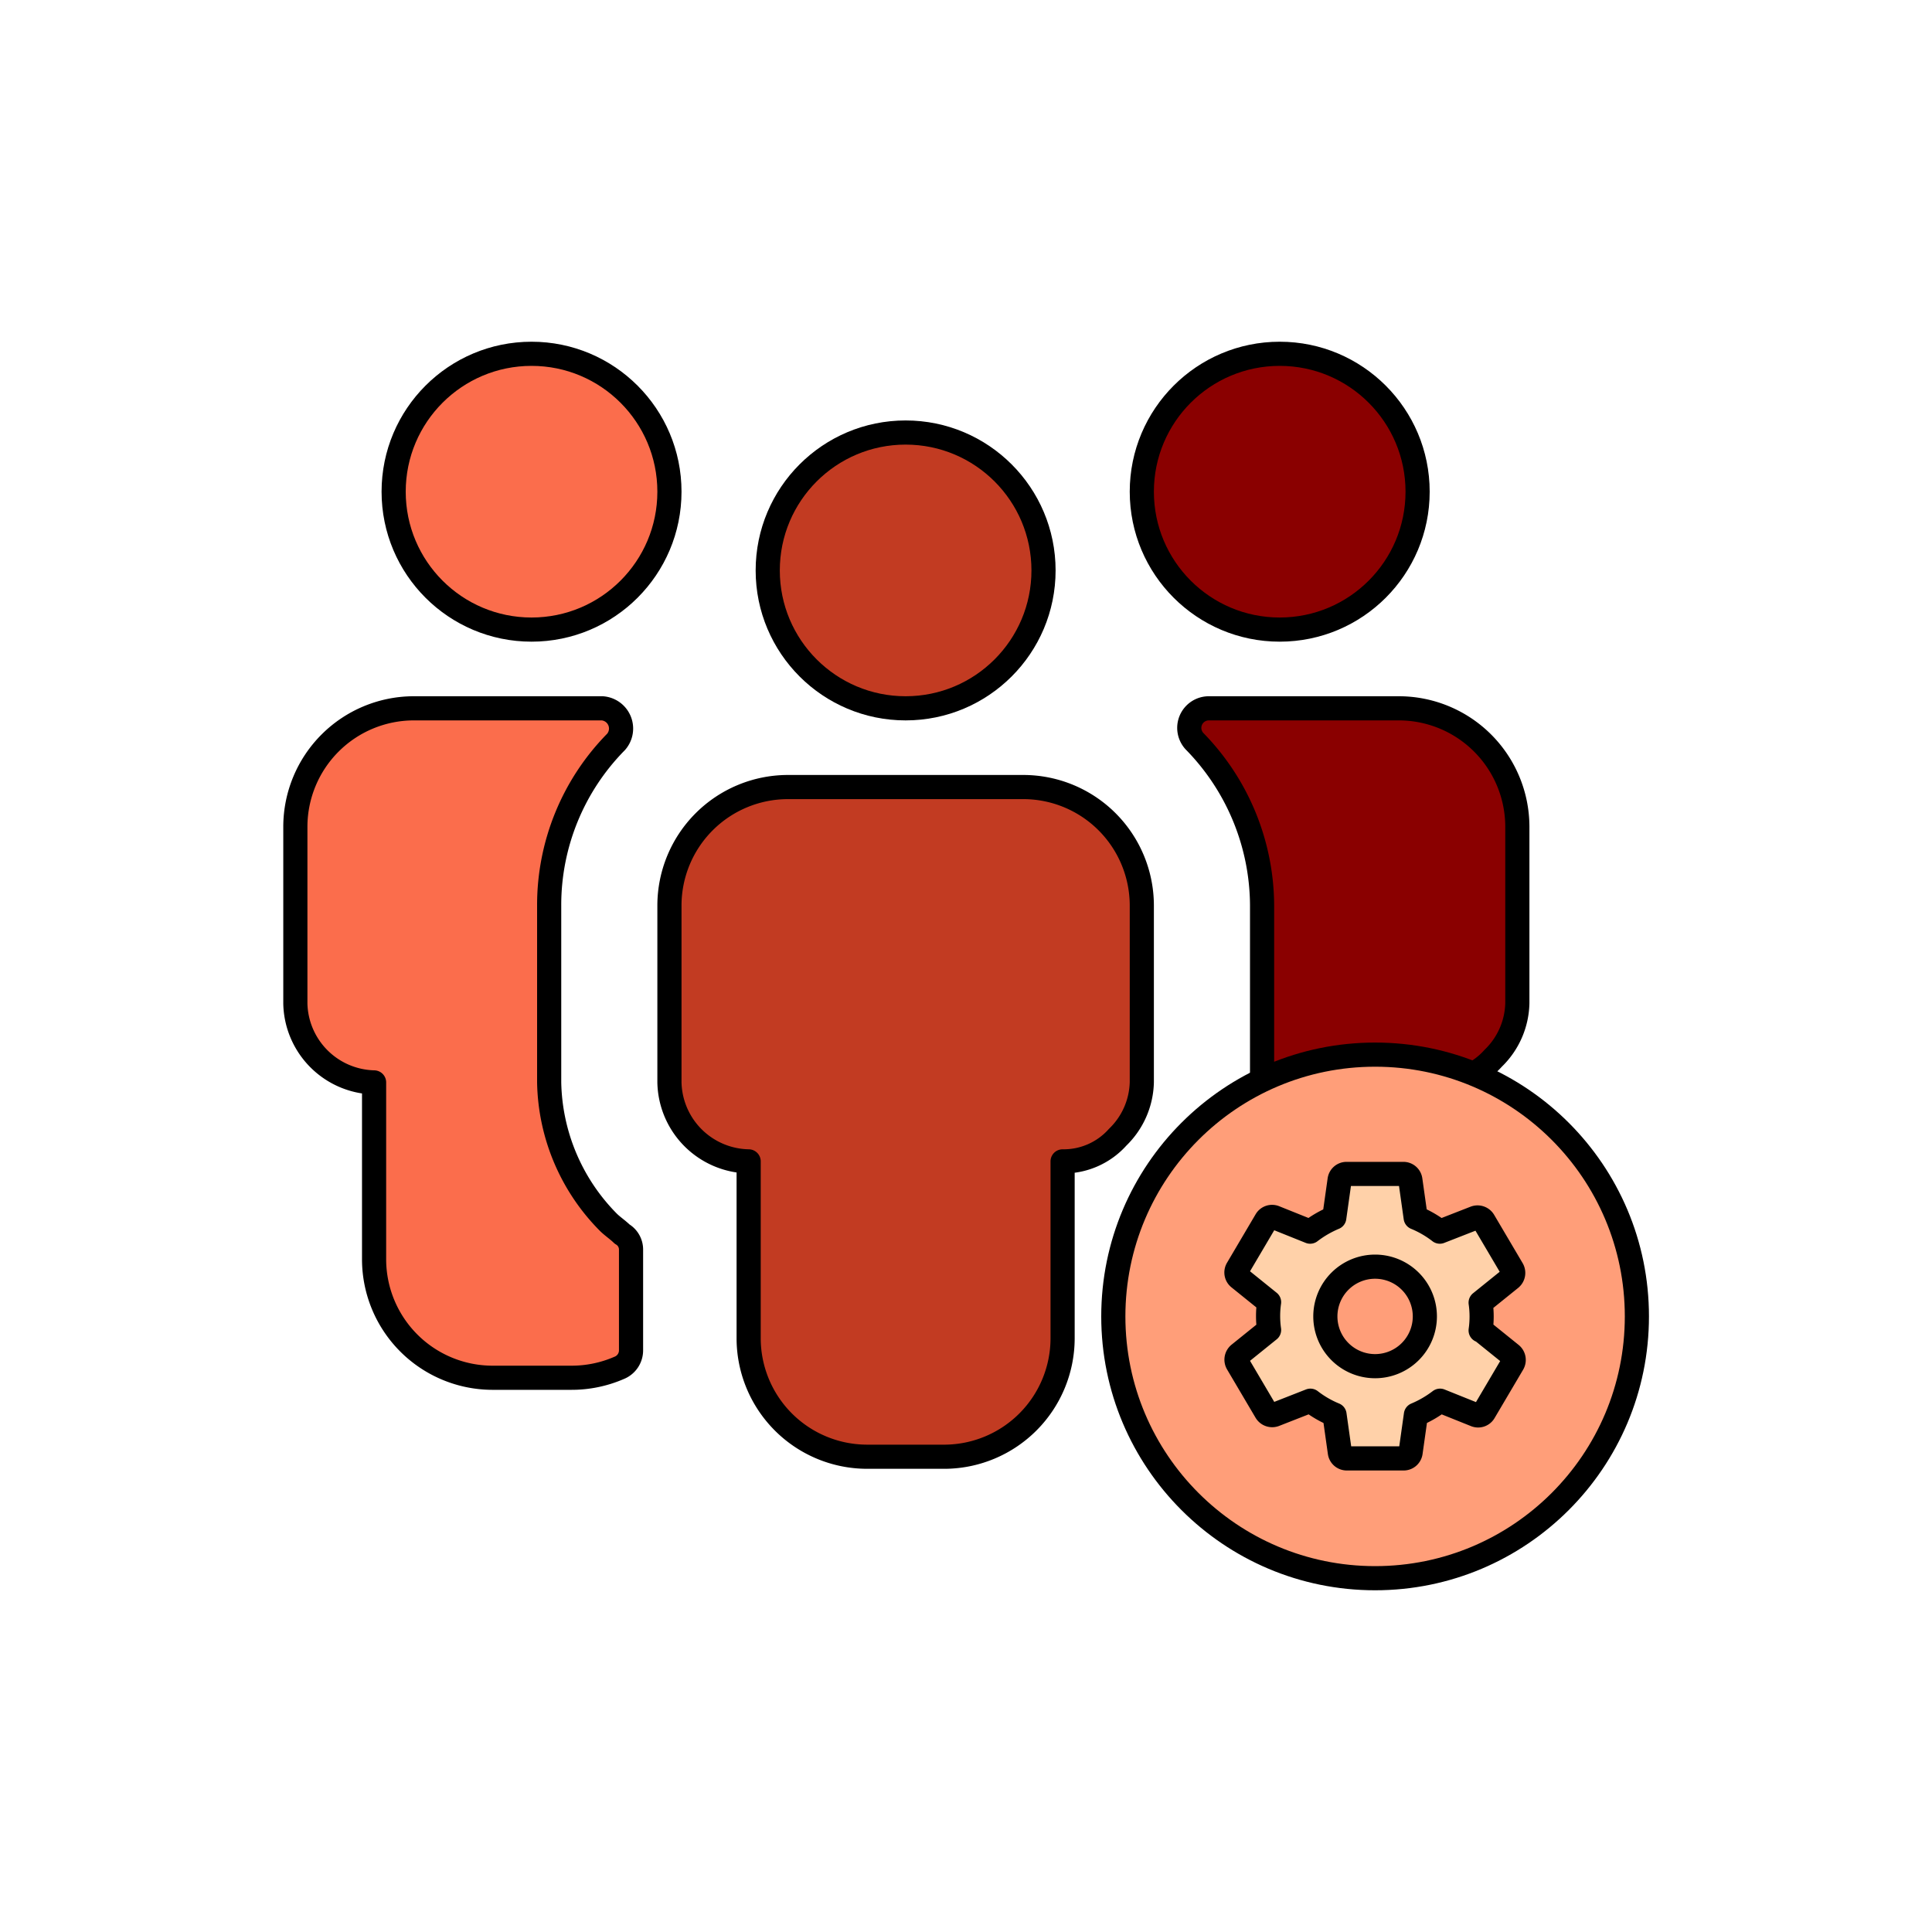
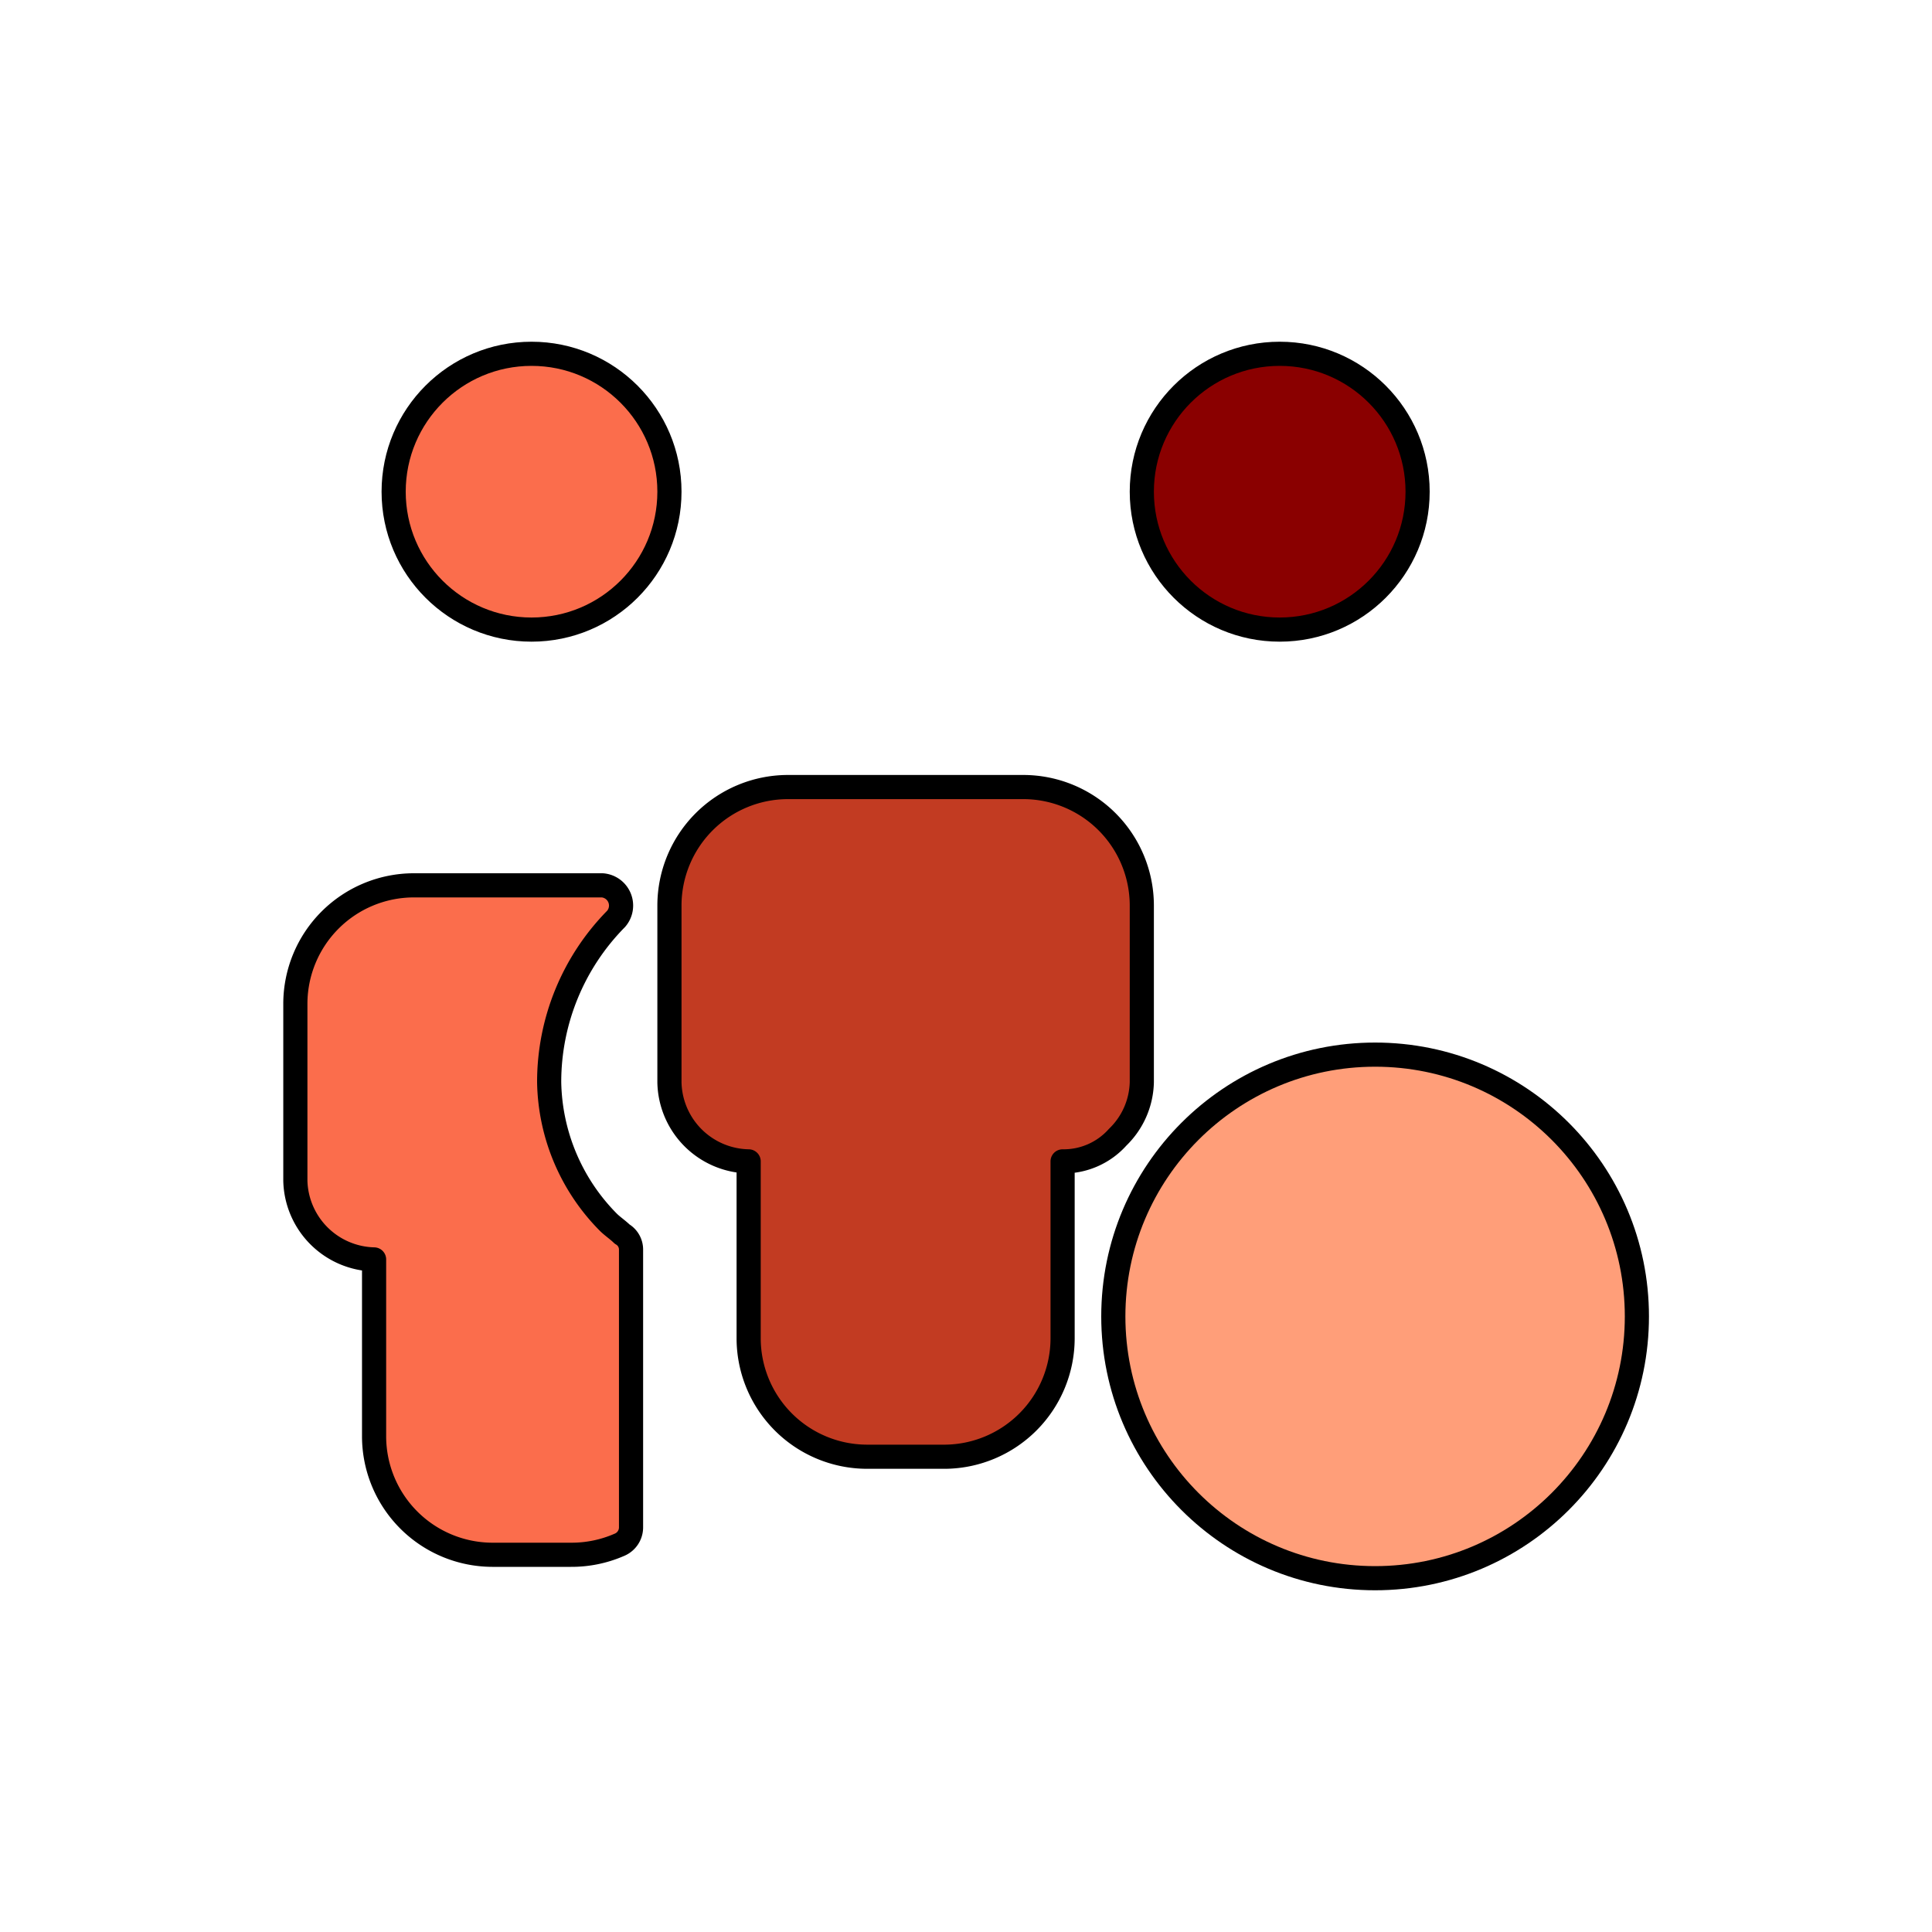
<svg xmlns="http://www.w3.org/2000/svg" id="Layer_1" data-name="Layer 1" viewBox="0 0 80 80">
  <title>p5-icon</title>
  <path d="M42.39,32.59H32.61a4.91,4.91,0,0,0-4.89,4.89v7.34A3.34,3.34,0,0,0,31,48.09v7.34a4.91,4.91,0,0,0,4.89,4.89h3.26A4.91,4.91,0,0,0,44,55.42V48.09a3,3,0,0,0,2.28-1,3.27,3.27,0,0,0,1-2.28V37.49A4.91,4.91,0,0,0,42.39,32.59Z" style="fill:#c23b22;stroke:#000;stroke-linecap:round;stroke-linejoin:round" />
-   <circle cx="37.5" cy="23.62" r="5.71" style="fill:#c23b22;stroke:#000;stroke-linecap:round;stroke-linejoin:round" />
-   <path d="M25.76,51.1c-.16-.16-.41-.33-.57-.49a8.44,8.44,0,0,1-2.45-5.79V37.49a9.62,9.62,0,0,1,2.77-6.77.84.84,0,0,0-.57-1.39H17.12a4.91,4.91,0,0,0-4.89,4.89v7.34a3.34,3.34,0,0,0,3.26,3.26v7.34a4.91,4.91,0,0,0,4.89,4.89h3.26a4.93,4.93,0,0,0,2-.41.78.78,0,0,0,.49-.73V51.76A.74.74,0,0,0,25.76,51.1Z" style="fill:#fb6d4c;stroke:#000;stroke-linecap:round;stroke-linejoin:round" />
+   <path d="M25.76,51.1c-.16-.16-.41-.33-.57-.49a8.44,8.44,0,0,1-2.45-5.79a9.62,9.62,0,0,1,2.77-6.77.84.84,0,0,0-.57-1.39H17.12a4.91,4.91,0,0,0-4.89,4.89v7.34a3.34,3.34,0,0,0,3.26,3.26v7.34a4.91,4.91,0,0,0,4.89,4.89h3.26a4.93,4.93,0,0,0,2-.41.78.78,0,0,0,.49-.73V51.76A.74.74,0,0,0,25.76,51.1Z" style="fill:#fb6d4c;stroke:#000;stroke-linecap:round;stroke-linejoin:round" />
  <circle cx="22.01" cy="20.36" r="5.71" style="fill:#fb6d4c;stroke:#000;stroke-linecap:round;stroke-linejoin:round" />
-   <path d="M57.89,29.33H50.06a.81.81,0,0,0-.57,1.39,9.77,9.77,0,0,1,2.77,6.77v7.34a8.09,8.09,0,0,1-2.45,5.79,3.55,3.55,0,0,1-.57.49,1,1,0,0,0-.33.65v4.16a.71.71,0,0,0,.49.73,4.93,4.93,0,0,0,2,.41h3.26a4.91,4.91,0,0,0,4.89-4.89V44.82a3,3,0,0,0,2.28-1,3.27,3.27,0,0,0,1-2.28V34.22A4.91,4.91,0,0,0,57.89,29.33Z" style="fill:#8a0000;stroke:#000;stroke-linecap:round;stroke-linejoin:round" />
  <circle cx="52.99" cy="20.36" r="5.71" style="fill:#8a0000;stroke:#000;stroke-linecap:round;stroke-linejoin:round" />
  <circle cx="56.94" cy="54.51" r="10.84" style="fill:#ff9e79;stroke:#000;stroke-linecap:round;stroke-linejoin:round" />
  <g id="out">
-     <path id="path" d="M61.31,55.09a4.06,4.06,0,0,0,0-1.15l1.24-1a.3.3,0,0,0,.07-.38l-1.18-2a.3.3,0,0,0-.36-.13L59.62,51a4.3,4.3,0,0,0-1-.58l-.22-1.56a.29.29,0,0,0-.29-.25H55.76a.29.29,0,0,0-.29.25l-.22,1.56a4.52,4.52,0,0,0-1,.58l-1.47-.59a.29.29,0,0,0-.36.13l-1.18,2a.29.29,0,0,0,.07.38l1.24,1a4.06,4.06,0,0,0,0,1.15l-1.24,1a.3.3,0,0,0-.07.38l1.18,2a.3.3,0,0,0,.36.13L54.26,58a4.3,4.3,0,0,0,1,.58l.22,1.56a.29.29,0,0,0,.29.25h2.35a.29.29,0,0,0,.29-.25l.22-1.56a4.52,4.52,0,0,0,1-.58l1.47.59a.29.29,0,0,0,.36-.13l1.18-2a.3.3,0,0,0-.07-.38l-1.24-1Zm-4.37,1.48A2.06,2.06,0,1,1,59,54.51a2.06,2.06,0,0,1-2.06,2.06Z" style="fill:#ffd1a9;stroke:#000;stroke-linecap:round;stroke-linejoin:round" />
-   </g>
+     </g>
</svg>